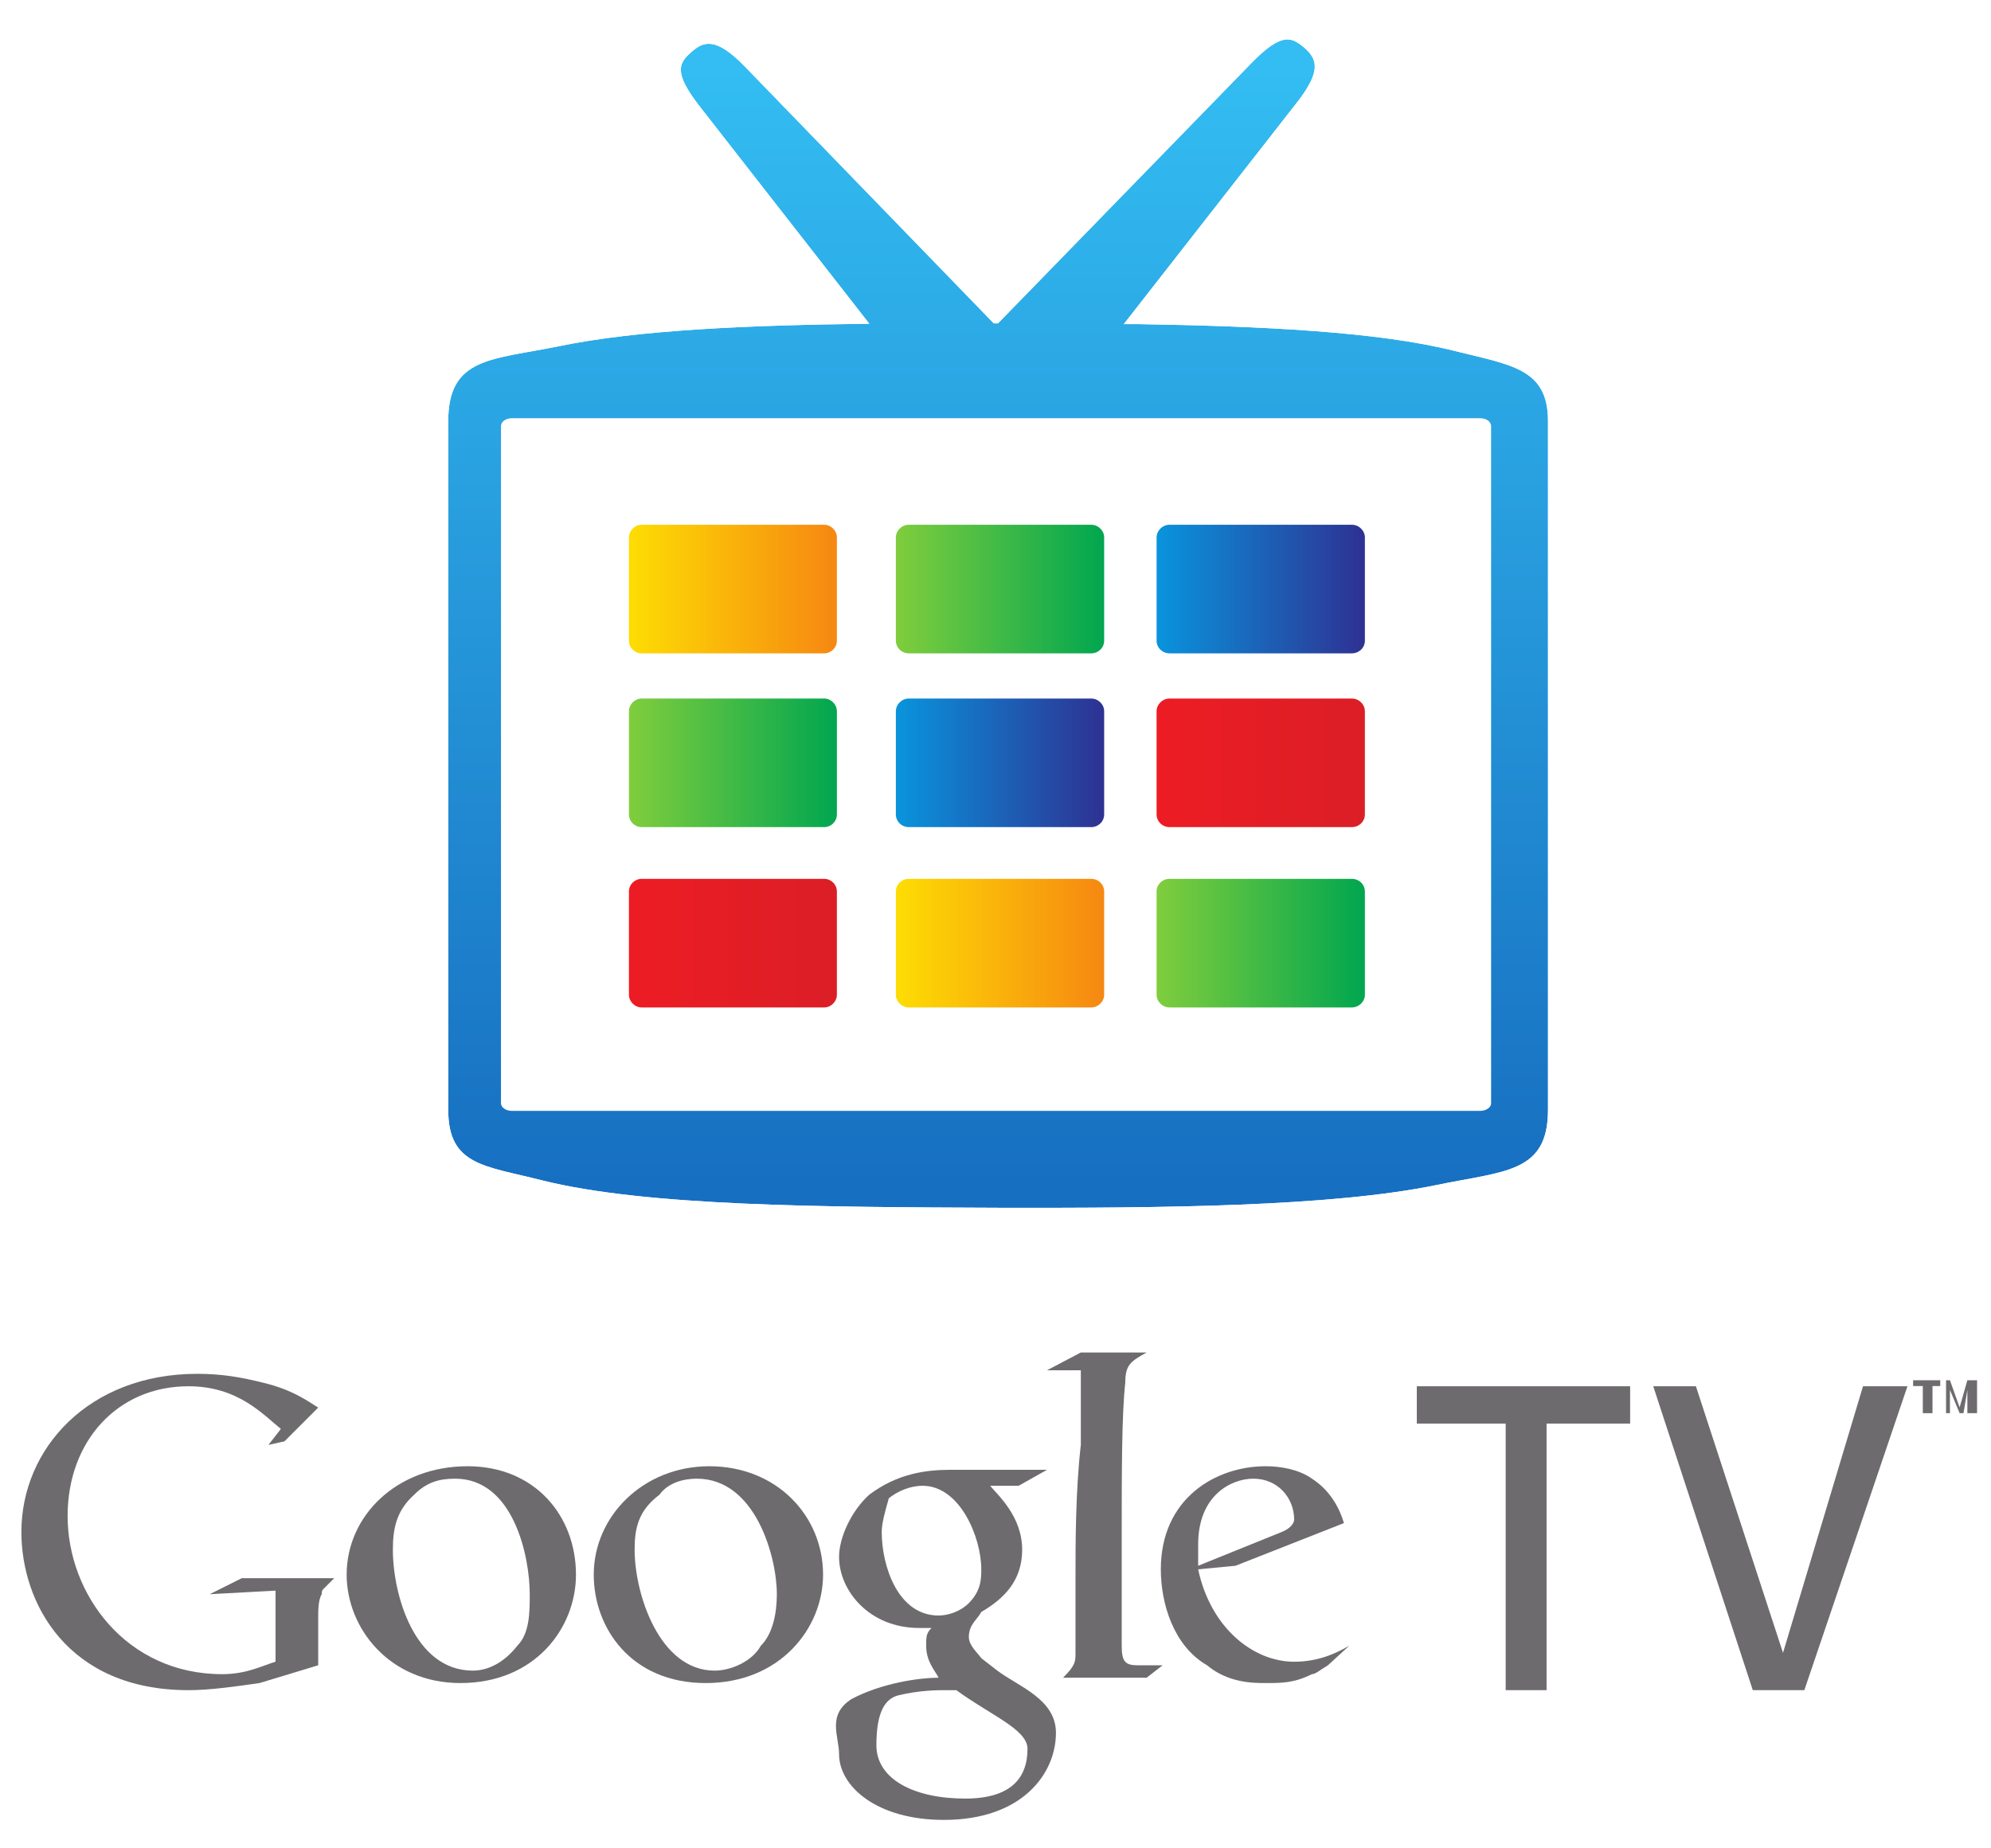
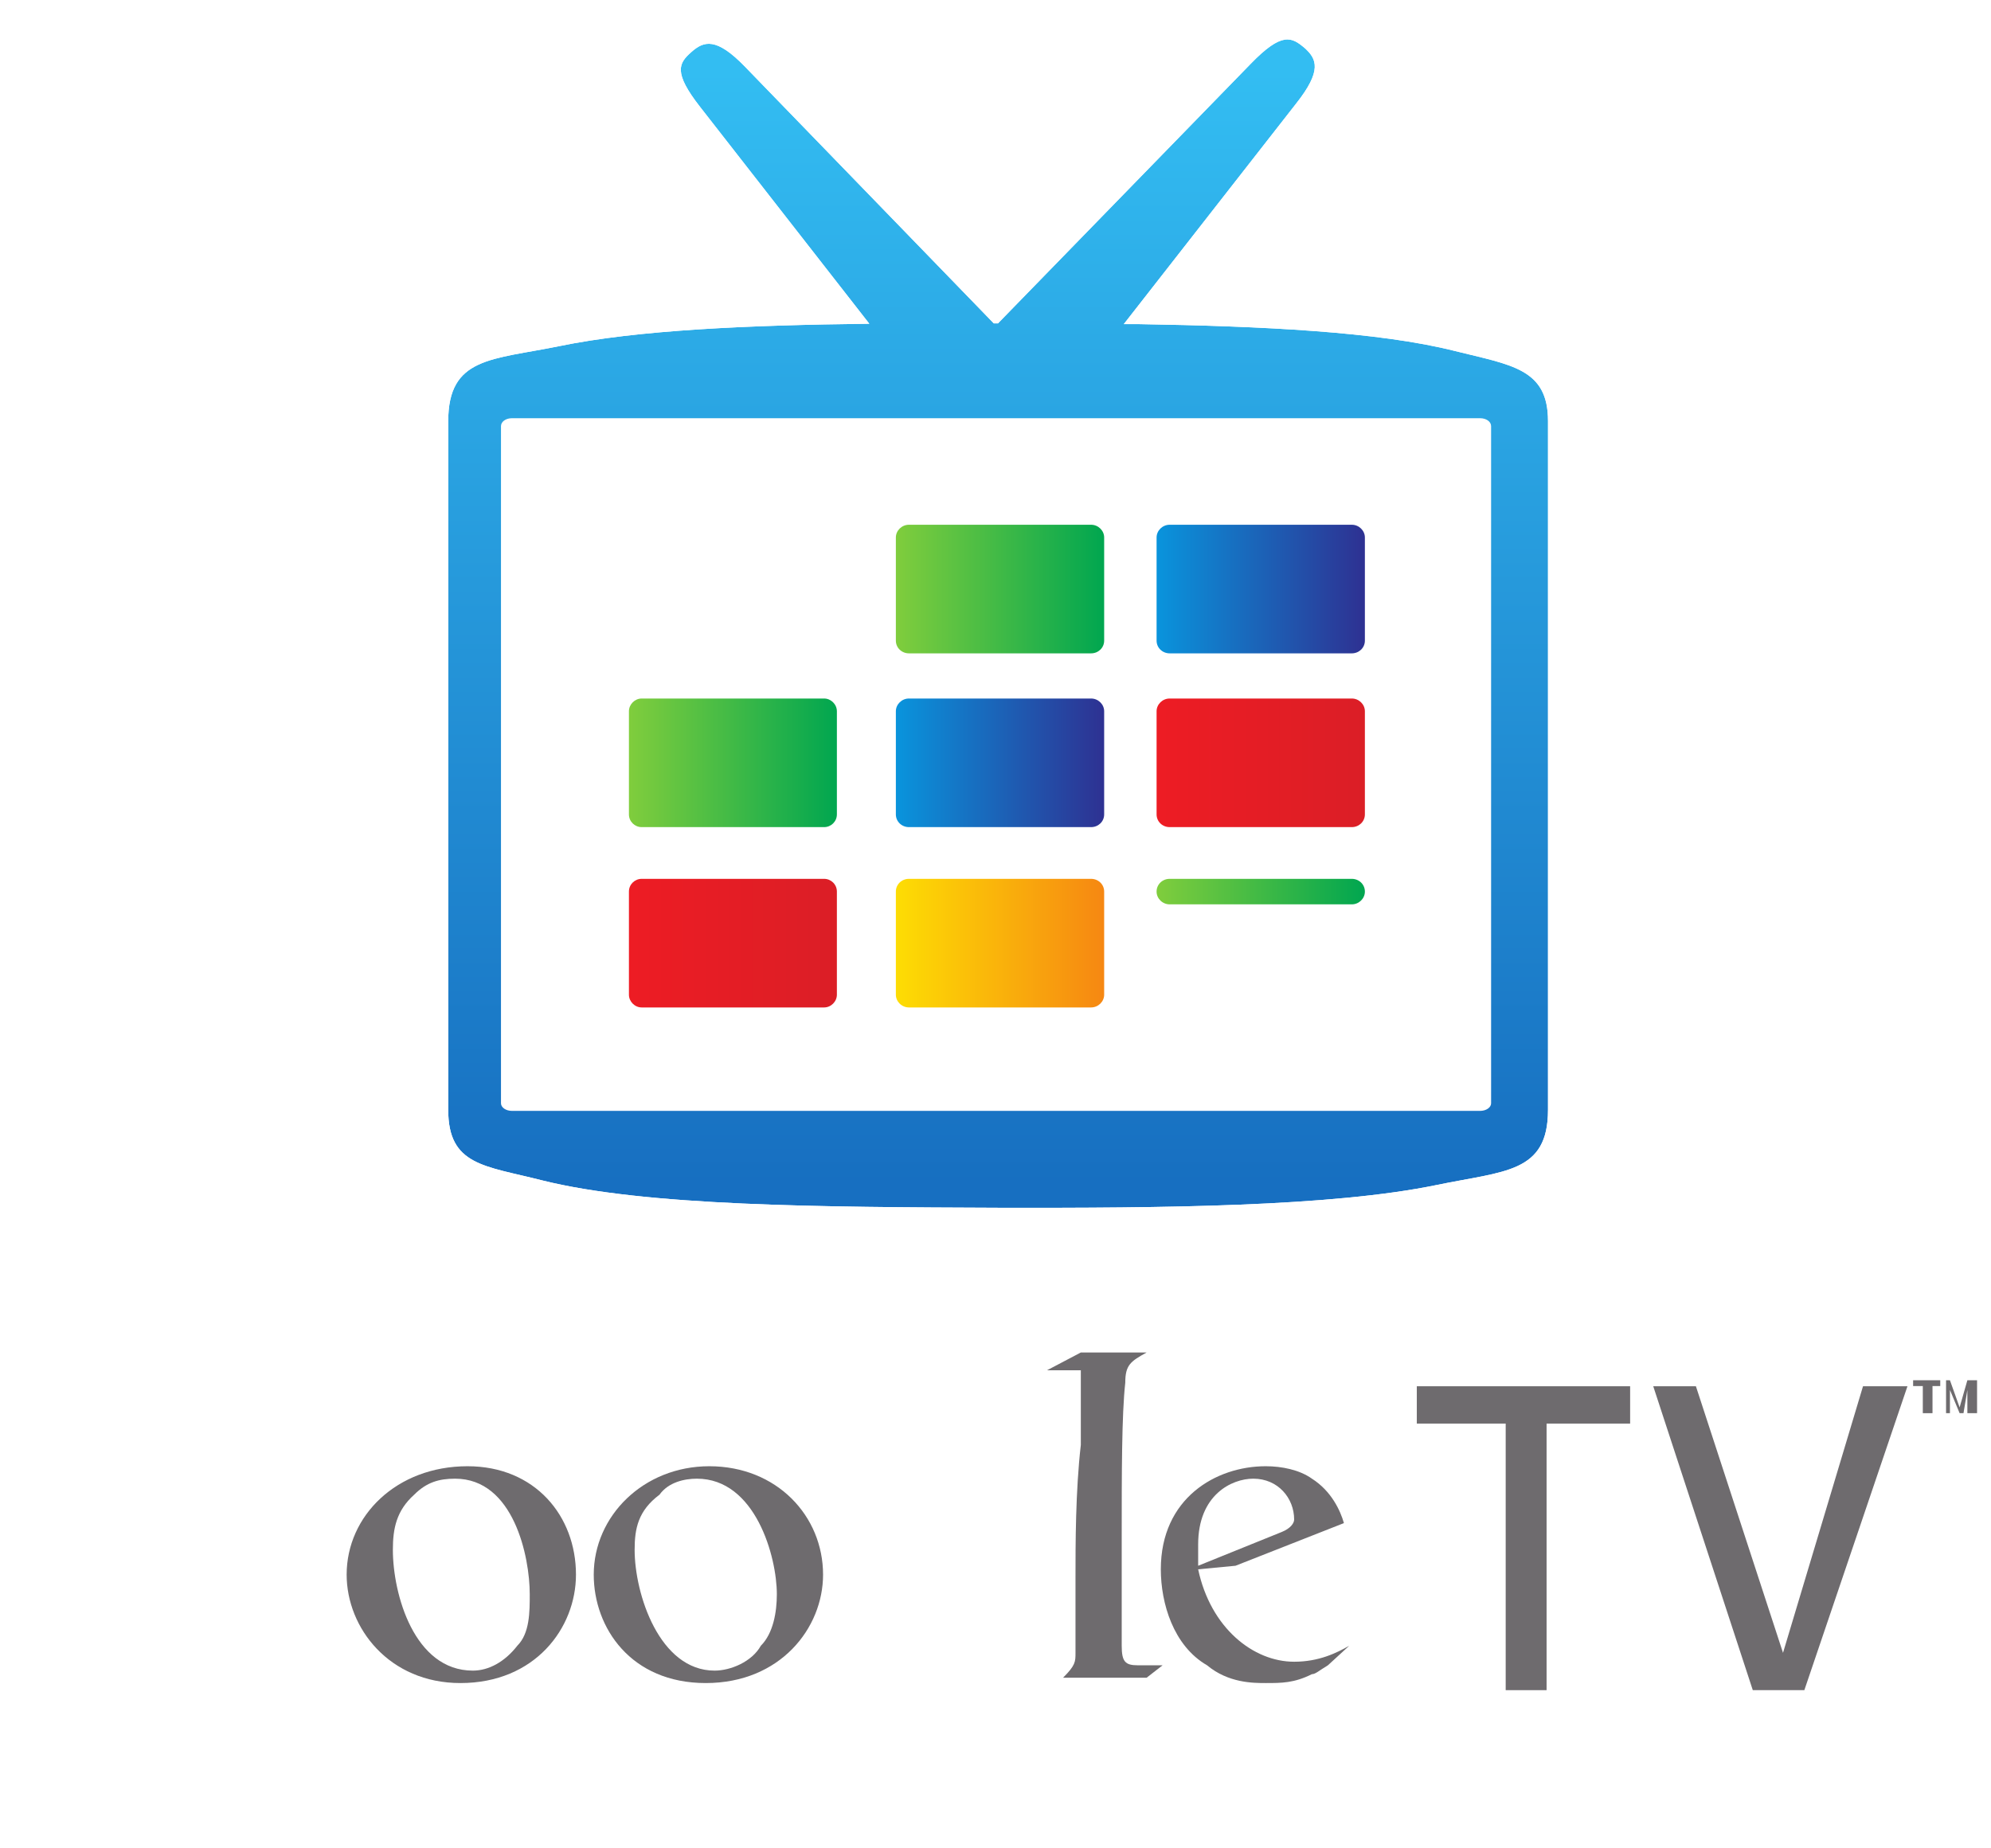
<svg xmlns="http://www.w3.org/2000/svg" xmlns:ns1="http://www.inkscape.org/namespaces/inkscape" xmlns:ns2="http://sodipodi.sourceforge.net/DTD/sodipodi-0.dtd" xmlns:xlink="http://www.w3.org/1999/xlink" width="140" height="130" viewBox="0 0 112 104" version="1.1" id="svg12838" ns1:version="0.47 r22583" ns2:docname="Google_tv_logo.svg">
  <ns2:namedview pagecolor="#ffffff" bordercolor="#666666" borderopacity="1" objecttolerance="10" gridtolerance="10" guidetolerance="10" ns1:pageopacity="0" ns1:pageshadow="2" ns1:window-width="917" ns1:window-height="702" id="namedview15917" showgrid="false" ns1:zoom="2.697" ns1:cx="68.5" ns1:cy="73.25" ns1:window-x="497" ns1:window-y="136" ns1:window-maximized="0" ns1:current-layer="svg12838" />
  <defs id="defs12840">
    <ns1:perspective ns2:type="inkscape:persp3d" ns1:vp_x="0 : 495 : 1" ns1:vp_y="0 : 1000 : 0" ns1:vp_z="765 : 495 : 1" ns1:persp3d-origin="382.5 : 330 : 1" id="perspective15921" />
    <clipPath id="clip1">
      <path d="m 457.1,312.3 0,102.4 0,0 0,97.4 c 0,18.4 -12.6,17.7 -32.3,21.8 -30.6,6.3 -79,6.7 -127.2,6.6 -51,-0.2 -102.2,-0.4 -132.4,-8 -16.4,-4.2 -27,-4.2 -27,-20.4 l 0,-102.4 0,0 0,-97.3 c 0,-18.7 12.6,-17.8 32.2,-21.8 22.7,-4.7 55.1,-6.1 89.9,-6.5 l -49,-62.8 c -8,-10.2 -6.2,-12.8 -2.6,-16 l 0,0 c 3.6,-3.2 7.2,-4.4 15.6,4.3 l 72.1,74.4 1.2,0 73.3,-75.3 c 9.1,-9.4 11.9,-7.7 15.6,-4.6 l 0,0 c 3.6,3.2 5.1,6.6 -2.4,16.1 l -50,64 c 1.3,0 2.6,0 3.9,0 36.4,0.6 69.9,2.2 92.1,7.8 16.4,4.1 27,5.1 27,20.3 z m 0,0" id="path12843" />
    </clipPath>
    <clipPath id="clip2">
      <path d="m 457.1,312.3 0,102.4 0,0 0,97.4 c 0,18.4 -12.6,17.7 -32.3,21.8 -30.6,6.3 -79,6.7 -127.2,6.6 -51,-0.2 -102.2,-0.4 -132.4,-8 -16.4,-4.2 -27,-4.2 -27,-20.4 l 0,-102.4 0,0 0,-97.3 c 0,-18.7 12.6,-17.8 32.2,-21.8 22.7,-4.7 55.1,-6.1 89.9,-6.5 l -49,-62.8 c -8,-10.2 -6.2,-12.8 -2.6,-16 l 0,0 c 3.6,-3.2 7.2,-4.4 15.6,4.3 l 72.1,74.4 1.2,0 73.3,-75.3 c 9.1,-9.4 11.9,-7.7 15.6,-4.6 l 0,0 c 3.6,3.2 5.1,6.6 -2.4,16.1 l -50,64 c 1.3,0 2.6,0 3.9,0 36.4,0.6 69.9,2.2 92.1,7.8 16.4,4.1 27,5.1 27,20.3" id="path12846" />
    </clipPath>
    <linearGradient id="linear0" gradientUnits="userSpaceOnUse" x1="-171.7" y1="0" x2="169.5" y2="0" gradientTransform="matrix(0,1,1,0,297.6,371.1)">
      <stop offset="0.027" style="stop-color:rgb(20.002%,74.273%,94.984%);stop-opacity:1;" id="stop12849" />
      <stop offset="0.031" style="stop-color:rgb(19.968%,74.186%,94.936%);stop-opacity:1;" id="stop12851" />
      <stop offset="0.977" style="stop-color:rgb(9.049%,43.616%,75.554%);stop-opacity:1;" id="stop13335" />
      <stop offset="0.984" style="stop-color:rgb(9.035%,43.574%,75.523%);stop-opacity:1;" id="stop13337" />
      <stop offset="1" style="stop-color:rgb(9.02%,43.529%,75.491%);stop-opacity:1;" id="stop13339" />
    </linearGradient>
    <clipPath id="clip3">
-       <path d="m 194.3,342.4 52.9,0 c 2,0 3.7,1.7 3.7,3.7 l 0,29.9 c 0,2.1 -1.7,3.7 -3.7,3.7 l -52.9,0 c -2,0 -3.7,-1.6 -3.7,-3.7 l 0,-29.9 c 0,-2 1.7,-3.7 3.7,-3.7 z m 0,0" id="path13342" />
-     </clipPath>
+       </clipPath>
    <clipPath id="clip4">
      <path d="m 194.3,342.4 52.9,0 c 2,0 3.7,1.7 3.7,3.7 l 0,29.9 c 0,2.1 -1.7,3.7 -3.7,3.7 l -52.9,0 c -2,0 -3.7,-1.6 -3.7,-3.7 l 0,-29.9 c 0,-2 1.7,-3.7 3.7,-3.7" id="path13345" />
    </clipPath>
    <linearGradient id="linear1" gradientUnits="userSpaceOnUse" x1="-30.17" y1="0" x2="30.17" y2="0" gradientTransform="matrix(1,0,0,-1,220.8,361.1)">
      <stop offset="0" style="stop-color:rgb(99.295%,86.509%,1.411%);stop-opacity:1;" id="stop13348" />
      <stop offset="0.008" style="stop-color:rgb(99.284%,86.378%,1.433%);stop-opacity:1;" id="stop13350" />
      <stop offset="0.016" style="stop-color:rgb(99.261%,86.116%,1.477%);stop-opacity:1;" id="stop13352" />
      <stop offset="0.984" style="stop-color:rgb(96.526%,53.597%,6.949%);stop-opacity:1;" id="stop13600" />
      <stop offset="0.992" style="stop-color:rgb(96.504%,53.335%,6.993%);stop-opacity:1;" id="stop13602" />
      <stop offset="1" style="stop-color:rgb(96.481%,53.072%,7.037%);stop-opacity:1;" id="stop13604" />
    </linearGradient>
    <clipPath id="clip5">
      <path d="m 271.8,445.1 52.8,0 c 2.1,0 3.8,1.6 3.8,3.7 l 0,29.9 c 0,2 -1.7,3.7 -3.8,3.7 l -52.8,0 c -2.1,0 -3.8,-1.7 -3.8,-3.7 l 0,-29.9 c 0,-2.1 1.7,-3.7 3.8,-3.7 z m 0,0" id="path13607" />
    </clipPath>
    <clipPath id="clip6">
      <path d="m 271.8,445.1 52.8,0 c 2.1,0 3.8,1.6 3.8,3.7 l 0,29.9 c 0,2 -1.7,3.7 -3.8,3.7 l -52.8,0 c -2.1,0 -3.8,-1.7 -3.8,-3.7 l 0,-29.9 c 0,-2.1 1.7,-3.7 3.8,-3.7" id="path13610" />
    </clipPath>
    <linearGradient id="linear2" gradientUnits="userSpaceOnUse" x1="-30.17" y1="0" x2="30.17" y2="0" gradientTransform="matrix(1,0,0,-1,298.2,463.7)">
      <stop offset="0" style="stop-color:rgb(99.295%,86.509%,1.411%);stop-opacity:1;" id="stop13613" />
      <stop offset="0.008" style="stop-color:rgb(99.284%,86.378%,1.433%);stop-opacity:1;" id="stop13615" />
      <stop offset="0.016" style="stop-color:rgb(99.261%,86.116%,1.477%);stop-opacity:1;" id="stop13617" />
      <stop offset="0.984" style="stop-color:rgb(96.526%,53.597%,6.949%);stop-opacity:1;" id="stop13865" />
      <stop offset="0.992" style="stop-color:rgb(96.504%,53.335%,6.993%);stop-opacity:1;" id="stop13867" />
      <stop offset="1" style="stop-color:rgb(96.481%,53.072%,7.037%);stop-opacity:1;" id="stop13869" />
    </linearGradient>
    <clipPath id="clip7">
      <path d="m 271.8,342.4 52.8,0 c 2.1,0 3.8,1.7 3.8,3.7 l 0,29.9 c 0,2.1 -1.7,3.7 -3.8,3.7 l -52.8,0 c -2.1,0 -3.8,-1.6 -3.8,-3.7 l 0,-29.9 c 0,-2 1.7,-3.7 3.8,-3.7 z m 0,0" id="path13872" />
    </clipPath>
    <clipPath id="clip8">
      <path d="m 271.8,342.4 52.8,0 c 2.1,0 3.8,1.7 3.8,3.7 l 0,29.9 c 0,2.1 -1.7,3.7 -3.8,3.7 l -52.8,0 c -2.1,0 -3.8,-1.6 -3.8,-3.7 l 0,-29.9 c 0,-2 1.7,-3.7 3.8,-3.7" id="path13875" />
    </clipPath>
    <linearGradient id="linear3" gradientUnits="userSpaceOnUse" x1="-30.17" y1="0" x2="30.17" y2="0" gradientTransform="matrix(1,0,0,-1,298.2,361.1)">
      <stop offset="0" style="stop-color:rgb(50.001%,80.392%,23.803%);stop-opacity:1;" id="stop13878" />
      <stop offset="0.008" style="stop-color:rgb(49.807%,80.333%,23.825%);stop-opacity:1;" id="stop13880" />
      <stop offset="0.016" style="stop-color:rgb(49.416%,80.212%,23.871%);stop-opacity:1;" id="stop13882" />
      <stop offset="0.984" style="stop-color:rgb(0.978%,65.397%,31.186%);stop-opacity:1;" id="stop14130" />
      <stop offset="0.992" style="stop-color:rgb(0.587%,65.278%,31.26%);stop-opacity:1;" id="stop14132" />
      <stop offset="1" style="stop-color:rgb(0.197%,65.161%,31.334%);stop-opacity:1;" id="stop14134" />
    </linearGradient>
    <clipPath id="clip9">
      <path d="m 194.3,392.8 52.9,0 c 2,0 3.7,1.7 3.7,3.7 l 0,29.9 c 0,2.1 -1.7,3.7 -3.7,3.7 l -52.9,0 c -2,0 -3.7,-1.6 -3.7,-3.7 l 0,-29.9 c 0,-2 1.7,-3.7 3.7,-3.7 z m 0,0" id="path14137" />
    </clipPath>
    <clipPath id="clip10">
      <path d="m 194.3,392.8 52.9,0 c 2,0 3.7,1.7 3.7,3.7 l 0,29.9 c 0,2.1 -1.7,3.7 -3.7,3.7 l -52.9,0 c -2,0 -3.7,-1.6 -3.7,-3.7 l 0,-29.9 c 0,-2 1.7,-3.7 3.7,-3.7" id="path14140" />
    </clipPath>
    <linearGradient id="linear4" gradientUnits="userSpaceOnUse" x1="-30.17" y1="0" x2="30.17" y2="0" gradientTransform="matrix(1,0,0,-1,220.8,411.5)">
      <stop offset="0" style="stop-color:rgb(50.001%,80.392%,23.803%);stop-opacity:1;" id="stop14143" />
      <stop offset="0.008" style="stop-color:rgb(49.805%,80.333%,23.825%);stop-opacity:1;" id="stop14145" />
      <stop offset="0.016" style="stop-color:rgb(49.415%,80.212%,23.871%);stop-opacity:1;" id="stop14147" />
      <stop offset="0.984" style="stop-color:rgb(0.978%,65.397%,31.186%);stop-opacity:1;" id="stop14395" />
      <stop offset="0.992" style="stop-color:rgb(0.587%,65.278%,31.26%);stop-opacity:1;" id="stop14397" />
      <stop offset="1" style="stop-color:rgb(0.197%,65.161%,31.334%);stop-opacity:1;" id="stop14399" />
    </linearGradient>
    <clipPath id="clip11">
-       <path d="m 347.4,445.1 52.8,0 c 2.1,0 3.8,1.6 3.8,3.7 l 0,29.9 c 0,2 -1.7,3.7 -3.8,3.7 l -52.8,0 c -2.1,0 -3.8,-1.7 -3.8,-3.7 l 0,-29.9 c 0,-2.1 1.7,-3.7 3.8,-3.7 z m 0,0" id="path14402" />
+       <path d="m 347.4,445.1 52.8,0 c 2.1,0 3.8,1.6 3.8,3.7 c 0,2 -1.7,3.7 -3.8,3.7 l -52.8,0 c -2.1,0 -3.8,-1.7 -3.8,-3.7 l 0,-29.9 c 0,-2.1 1.7,-3.7 3.8,-3.7 z m 0,0" id="path14402" />
    </clipPath>
    <clipPath id="clip12">
      <path d="m 347.4,445.1 52.8,0 c 2.1,0 3.8,1.6 3.8,3.7 l 0,29.9 c 0,2 -1.7,3.7 -3.8,3.7 l -52.8,0 c -2.1,0 -3.8,-1.7 -3.8,-3.7 l 0,-29.9 c 0,-2.1 1.7,-3.7 3.8,-3.7" id="path14405" />
    </clipPath>
    <linearGradient id="linear5" gradientUnits="userSpaceOnUse" x1="-30.17" y1="0" x2="30.17" y2="0" gradientTransform="matrix(1,0,0,-1,373.8,463.7)">
      <stop offset="0" style="stop-color:rgb(50.001%,80.392%,23.803%);stop-opacity:1;" id="stop14408" />
      <stop offset="0.008" style="stop-color:rgb(49.805%,80.333%,23.825%);stop-opacity:1;" id="stop14410" />
      <stop offset="0.016" style="stop-color:rgb(49.415%,80.212%,23.871%);stop-opacity:1;" id="stop14412" />
      <stop offset="0.023" style="stop-color:rgb(49.024%,80.092%,23.915%);stop-opacity:1;" id="stop14414" />
      <stop offset="0.031" style="stop-color:rgb(48.634%,79.971%,23.96%);stop-opacity:1;" id="stop14416" />
      <stop offset="0.039" style="stop-color:rgb(48.243%,79.85%,24.005%);stop-opacity:1;" id="stop14418" />
      <stop offset="0.047" style="stop-color:rgb(47.852%,79.73%,24.051%);stop-opacity:1;" id="stop14420" />
      <stop offset="0.055" style="stop-color:rgb(47.462%,79.611%,24.097%);stop-opacity:1;" id="stop14422" />
      <stop offset="0.062" style="stop-color:rgb(47.071%,79.49%,24.143%);stop-opacity:1;" id="stop14424" />
      <stop offset="0.07" style="stop-color:rgb(46.68%,79.37%,24.189%);stop-opacity:1;" id="stop14426" />
      <stop offset="0.078" style="stop-color:rgb(46.29%,79.249%,24.236%);stop-opacity:1;" id="stop14428" />
      <stop offset="0.086" style="stop-color:rgb(45.899%,79.129%,24.283%);stop-opacity:1;" id="stop14430" />
      <stop offset="0.094" style="stop-color:rgb(45.509%,79.01%,24.331%);stop-opacity:1;" id="stop14432" />
      <stop offset="0.102" style="stop-color:rgb(45.118%,78.889%,24.376%);stop-opacity:1;" id="stop14434" />
      <stop offset="0.109" style="stop-color:rgb(44.727%,78.769%,24.424%);stop-opacity:1;" id="stop14436" />
      <stop offset="0.117" style="stop-color:rgb(44.337%,78.648%,24.472%);stop-opacity:1;" id="stop14438" />
      <stop offset="0.125" style="stop-color:rgb(43.946%,78.528%,24.52%);stop-opacity:1;" id="stop14440" />
      <stop offset="0.133" style="stop-color:rgb(43.555%,78.408%,24.569%);stop-opacity:1;" id="stop14442" />
      <stop offset="0.141" style="stop-color:rgb(43.165%,78.288%,24.616%);stop-opacity:1;" id="stop14444" />
      <stop offset="0.148" style="stop-color:rgb(42.774%,78.167%,24.665%);stop-opacity:1;" id="stop14446" />
      <stop offset="0.156" style="stop-color:rgb(42.383%,78.047%,24.714%);stop-opacity:1;" id="stop14448" />
      <stop offset="0.164" style="stop-color:rgb(41.993%,77.928%,24.762%);stop-opacity:1;" id="stop14450" />
      <stop offset="0.172" style="stop-color:rgb(41.602%,77.807%,24.813%);stop-opacity:1;" id="stop14452" />
      <stop offset="0.18" style="stop-color:rgb(41.212%,77.687%,24.86%);stop-opacity:1;" id="stop14454" />
      <stop offset="0.188" style="stop-color:rgb(40.821%,77.568%,24.91%);stop-opacity:1;" id="stop14456" />
      <stop offset="0.195" style="stop-color:rgb(40.43%,77.447%,24.961%);stop-opacity:1;" id="stop14458" />
      <stop offset="0.203" style="stop-color:rgb(40.04%,77.327%,25.011%);stop-opacity:1;" id="stop14460" />
      <stop offset="0.211" style="stop-color:rgb(39.649%,77.208%,25.061%);stop-opacity:1;" id="stop14462" />
      <stop offset="0.219" style="stop-color:rgb(39.258%,77.087%,25.112%);stop-opacity:1;" id="stop14464" />
      <stop offset="0.227" style="stop-color:rgb(38.868%,76.967%,25.162%);stop-opacity:1;" id="stop14466" />
      <stop offset="0.234" style="stop-color:rgb(38.477%,76.847%,25.214%);stop-opacity:1;" id="stop14468" />
      <stop offset="0.242" style="stop-color:rgb(38.087%,76.727%,25.266%);stop-opacity:1;" id="stop14470" />
      <stop offset="0.25" style="stop-color:rgb(37.696%,76.608%,25.318%);stop-opacity:1;" id="stop14472" />
      <stop offset="0.258" style="stop-color:rgb(37.305%,76.487%,25.368%);stop-opacity:1;" id="stop14474" />
      <stop offset="0.266" style="stop-color:rgb(36.915%,76.367%,25.42%);stop-opacity:1;" id="stop14476" />
      <stop offset="0.273" style="stop-color:rgb(36.524%,76.248%,25.472%);stop-opacity:1;" id="stop14478" />
      <stop offset="0.281" style="stop-color:rgb(36.133%,76.127%,25.525%);stop-opacity:1;" id="stop14480" />
      <stop offset="0.289" style="stop-color:rgb(35.743%,76.008%,25.579%);stop-opacity:1;" id="stop14482" />
      <stop offset="0.297" style="stop-color:rgb(35.352%,75.888%,25.631%);stop-opacity:1;" id="stop14484" />
      <stop offset="0.305" style="stop-color:rgb(34.961%,75.769%,25.684%);stop-opacity:1;" id="stop14486" />
      <stop offset="0.312" style="stop-color:rgb(34.571%,75.648%,25.737%);stop-opacity:1;" id="stop14488" />
      <stop offset="0.32" style="stop-color:rgb(34.18%,75.529%,25.791%);stop-opacity:1;" id="stop14490" />
      <stop offset="0.328" style="stop-color:rgb(33.79%,75.409%,25.846%);stop-opacity:1;" id="stop14492" />
      <stop offset="0.336" style="stop-color:rgb(33.399%,75.29%,25.898%);stop-opacity:1;" id="stop14494" />
      <stop offset="0.344" style="stop-color:rgb(33.008%,75.169%,25.953%);stop-opacity:1;" id="stop14496" />
      <stop offset="0.352" style="stop-color:rgb(32.618%,75.05%,26.007%);stop-opacity:1;" id="stop14498" />
      <stop offset="0.359" style="stop-color:rgb(32.227%,74.929%,26.062%);stop-opacity:1;" id="stop14500" />
      <stop offset="0.367" style="stop-color:rgb(31.836%,74.81%,26.117%);stop-opacity:1;" id="stop14502" />
      <stop offset="0.375" style="stop-color:rgb(31.446%,74.69%,26.172%);stop-opacity:1;" id="stop14504" />
      <stop offset="0.383" style="stop-color:rgb(31.055%,74.571%,26.227%);stop-opacity:1;" id="stop14506" />
      <stop offset="0.391" style="stop-color:rgb(30.665%,74.45%,26.284%);stop-opacity:1;" id="stop14508" />
      <stop offset="0.398" style="stop-color:rgb(30.274%,74.331%,26.34%);stop-opacity:1;" id="stop14510" />
      <stop offset="0.406" style="stop-color:rgb(29.883%,74.211%,26.397%);stop-opacity:1;" id="stop14512" />
      <stop offset="0.414" style="stop-color:rgb(29.493%,74.092%,26.452%);stop-opacity:1;" id="stop14514" />
      <stop offset="0.422" style="stop-color:rgb(29.102%,73.973%,26.508%);stop-opacity:1;" id="stop14516" />
      <stop offset="0.43" style="stop-color:rgb(28.711%,73.852%,26.566%);stop-opacity:1;" id="stop14518" />
      <stop offset="0.438" style="stop-color:rgb(28.321%,73.733%,26.622%);stop-opacity:1;" id="stop14520" />
      <stop offset="0.445" style="stop-color:rgb(27.93%,73.614%,26.68%);stop-opacity:1;" id="stop14522" />
      <stop offset="0.453" style="stop-color:rgb(27.539%,73.494%,26.737%);stop-opacity:1;" id="stop14524" />
      <stop offset="0.461" style="stop-color:rgb(27.149%,73.375%,26.795%);stop-opacity:1;" id="stop14526" />
      <stop offset="0.469" style="stop-color:rgb(26.758%,73.254%,26.853%);stop-opacity:1;" id="stop14528" />
      <stop offset="0.477" style="stop-color:rgb(26.368%,73.135%,26.911%);stop-opacity:1;" id="stop14530" />
      <stop offset="0.484" style="stop-color:rgb(25.977%,73.016%,26.97%);stop-opacity:1;" id="stop14532" />
      <stop offset="0.492" style="stop-color:rgb(25.586%,72.895%,27.028%);stop-opacity:1;" id="stop14534" />
      <stop offset="0.5" style="stop-color:rgb(25.196%,72.776%,27.086%);stop-opacity:1;" id="stop14536" />
      <stop offset="0.508" style="stop-color:rgb(24.807%,72.657%,27.146%);stop-opacity:1;" id="stop14538" />
      <stop offset="0.516" style="stop-color:rgb(24.416%,72.538%,27.205%);stop-opacity:1;" id="stop14540" />
      <stop offset="0.523" style="stop-color:rgb(24.025%,72.419%,27.265%);stop-opacity:1;" id="stop14542" />
      <stop offset="0.531" style="stop-color:rgb(23.635%,72.299%,27.324%);stop-opacity:1;" id="stop14544" />
      <stop offset="0.539" style="stop-color:rgb(23.244%,72.18%,27.384%);stop-opacity:1;" id="stop14546" />
      <stop offset="0.547" style="stop-color:rgb(22.853%,72.061%,27.445%);stop-opacity:1;" id="stop14548" />
      <stop offset="0.555" style="stop-color:rgb(22.463%,71.942%,27.506%);stop-opacity:1;" id="stop14550" />
      <stop offset="0.562" style="stop-color:rgb(22.072%,71.821%,27.567%);stop-opacity:1;" id="stop14552" />
      <stop offset="0.57" style="stop-color:rgb(21.682%,71.702%,27.628%);stop-opacity:1;" id="stop14554" />
      <stop offset="0.578" style="stop-color:rgb(21.291%,71.583%,27.687%);stop-opacity:1;" id="stop14556" />
      <stop offset="0.586" style="stop-color:rgb(20.9%,71.464%,27.75%);stop-opacity:1;" id="stop14558" />
      <stop offset="0.594" style="stop-color:rgb(20.51%,71.345%,27.811%);stop-opacity:1;" id="stop14560" />
      <stop offset="0.602" style="stop-color:rgb(20.119%,71.225%,27.874%);stop-opacity:1;" id="stop14562" />
      <stop offset="0.609" style="stop-color:rgb(19.728%,71.106%,27.936%);stop-opacity:1;" id="stop14564" />
      <stop offset="0.617" style="stop-color:rgb(19.338%,70.986%,27.997%);stop-opacity:1;" id="stop14566" />
      <stop offset="0.625" style="stop-color:rgb(18.947%,70.867%,28.06%);stop-opacity:1;" id="stop14568" />
      <stop offset="0.633" style="stop-color:rgb(18.556%,70.748%,28.122%);stop-opacity:1;" id="stop14570" />
      <stop offset="0.641" style="stop-color:rgb(18.166%,70.629%,28.186%);stop-opacity:1;" id="stop14572" />
      <stop offset="0.648" style="stop-color:rgb(17.775%,70.509%,28.249%);stop-opacity:1;" id="stop14574" />
      <stop offset="0.656" style="stop-color:rgb(17.385%,70.39%,28.312%);stop-opacity:1;" id="stop14576" />
      <stop offset="0.664" style="stop-color:rgb(16.994%,70.271%,28.376%);stop-opacity:1;" id="stop14578" />
      <stop offset="0.672" style="stop-color:rgb(16.603%,70.152%,28.44%);stop-opacity:1;" id="stop14580" />
      <stop offset="0.68" style="stop-color:rgb(16.213%,70.033%,28.505%);stop-opacity:1;" id="stop14582" />
      <stop offset="0.688" style="stop-color:rgb(15.822%,69.914%,28.569%);stop-opacity:1;" id="stop14584" />
      <stop offset="0.695" style="stop-color:rgb(15.431%,69.795%,28.634%);stop-opacity:1;" id="stop14586" />
      <stop offset="0.703" style="stop-color:rgb(15.041%,69.676%,28.698%);stop-opacity:1;" id="stop14588" />
      <stop offset="0.711" style="stop-color:rgb(14.65%,69.557%,28.763%);stop-opacity:1;" id="stop14590" />
      <stop offset="0.719" style="stop-color:rgb(14.26%,69.438%,28.829%);stop-opacity:1;" id="stop14592" />
      <stop offset="0.727" style="stop-color:rgb(13.869%,69.319%,28.894%);stop-opacity:1;" id="stop14594" />
      <stop offset="0.734" style="stop-color:rgb(13.478%,69.2%,28.96%);stop-opacity:1;" id="stop14596" />
      <stop offset="0.742" style="stop-color:rgb(13.088%,69.081%,29.026%);stop-opacity:1;" id="stop14598" />
      <stop offset="0.75" style="stop-color:rgb(12.697%,68.962%,29.093%);stop-opacity:1;" id="stop14600" />
      <stop offset="0.758" style="stop-color:rgb(12.306%,68.843%,29.158%);stop-opacity:1;" id="stop14602" />
      <stop offset="0.766" style="stop-color:rgb(11.916%,68.724%,29.226%);stop-opacity:1;" id="stop14604" />
      <stop offset="0.773" style="stop-color:rgb(11.525%,68.605%,29.293%);stop-opacity:1;" id="stop14606" />
      <stop offset="0.781" style="stop-color:rgb(11.135%,68.486%,29.36%);stop-opacity:1;" id="stop14608" />
      <stop offset="0.789" style="stop-color:rgb(10.744%,68.367%,29.427%);stop-opacity:1;" id="stop14610" />
      <stop offset="0.797" style="stop-color:rgb(10.353%,68.248%,29.494%);stop-opacity:1;" id="stop14612" />
      <stop offset="0.805" style="stop-color:rgb(9.963%,68.128%,29.563%);stop-opacity:1;" id="stop14614" />
      <stop offset="0.812" style="stop-color:rgb(9.572%,68.009%,29.63%);stop-opacity:1;" id="stop14616" />
      <stop offset="0.82" style="stop-color:rgb(9.181%,67.89%,29.699%);stop-opacity:1;" id="stop14618" />
      <stop offset="0.828" style="stop-color:rgb(8.791%,67.771%,29.767%);stop-opacity:1;" id="stop14620" />
      <stop offset="0.836" style="stop-color:rgb(8.4%,67.652%,29.836%);stop-opacity:1;" id="stop14622" />
      <stop offset="0.844" style="stop-color:rgb(8.009%,67.533%,29.906%);stop-opacity:1;" id="stop14624" />
      <stop offset="0.852" style="stop-color:rgb(7.619%,67.416%,29.973%);stop-opacity:1;" id="stop14626" />
      <stop offset="0.859" style="stop-color:rgb(7.228%,67.297%,30.043%);stop-opacity:1;" id="stop14628" />
      <stop offset="0.867" style="stop-color:rgb(6.838%,67.178%,30.114%);stop-opacity:1;" id="stop14630" />
      <stop offset="0.875" style="stop-color:rgb(6.447%,67.059%,30.184%);stop-opacity:1;" id="stop14632" />
      <stop offset="0.883" style="stop-color:rgb(6.056%,66.94%,30.254%);stop-opacity:1;" id="stop14634" />
      <stop offset="0.891" style="stop-color:rgb(5.666%,66.821%,30.324%);stop-opacity:1;" id="stop14636" />
      <stop offset="0.898" style="stop-color:rgb(5.275%,66.702%,30.394%);stop-opacity:1;" id="stop14638" />
      <stop offset="0.906" style="stop-color:rgb(4.884%,66.584%,30.466%);stop-opacity:1;" id="stop14640" />
      <stop offset="0.914" style="stop-color:rgb(4.494%,66.465%,30.536%);stop-opacity:1;" id="stop14642" />
      <stop offset="0.922" style="stop-color:rgb(4.103%,66.346%,30.608%);stop-opacity:1;" id="stop14644" />
      <stop offset="0.93" style="stop-color:rgb(3.713%,66.227%,30.678%);stop-opacity:1;" id="stop14646" />
      <stop offset="0.938" style="stop-color:rgb(3.322%,66.108%,30.752%);stop-opacity:1;" id="stop14648" />
      <stop offset="0.945" style="stop-color:rgb(2.931%,65.991%,30.823%);stop-opacity:1;" id="stop14650" />
      <stop offset="0.953" style="stop-color:rgb(2.541%,65.872%,30.895%);stop-opacity:1;" id="stop14652" />
      <stop offset="0.961" style="stop-color:rgb(2.15%,65.753%,30.968%);stop-opacity:1;" id="stop14654" />
      <stop offset="0.969" style="stop-color:rgb(1.759%,65.634%,31.04%);stop-opacity:1;" id="stop14656" />
      <stop offset="0.977" style="stop-color:rgb(1.369%,65.516%,31.113%);stop-opacity:1;" id="stop14658" />
      <stop offset="0.984" style="stop-color:rgb(0.978%,65.397%,31.186%);stop-opacity:1;" id="stop14660" />
      <stop offset="0.992" style="stop-color:rgb(0.587%,65.278%,31.26%);stop-opacity:1;" id="stop14662" />
      <stop offset="1" style="stop-color:rgb(0.197%,65.161%,31.334%);stop-opacity:1;" id="stop14664" />
    </linearGradient>
    <clipPath id="clip13">
      <path d="m 194.3,445.1 52.9,0 c 2,0 3.7,1.6 3.7,3.7 l 0,29.9 c 0,2 -1.7,3.7 -3.7,3.7 l -52.9,0 c -2,0 -3.7,-1.7 -3.7,-3.7 l 0,-29.9 c 0,-2.1 1.7,-3.7 3.7,-3.7 z m 0,0" id="path14667" />
    </clipPath>
    <clipPath id="clip14">
      <path d="m 194.3,445.1 52.9,0 c 2,0 3.7,1.6 3.7,3.7 l 0,29.9 c 0,2 -1.7,3.7 -3.7,3.7 l -52.9,0 c -2,0 -3.7,-1.7 -3.7,-3.7 l 0,-29.9 c 0,-2.1 1.7,-3.7 3.7,-3.7" id="path14670" />
    </clipPath>
    <linearGradient id="linear6" gradientUnits="userSpaceOnUse" x1="-30.17" y1="0" x2="30.17" y2="0" gradientTransform="matrix(1,0,0,-1,220.8,463.7)">
      <stop offset="0" style="stop-color:rgb(92.941%,10.979%,14.119%);stop-opacity:1;" id="stop14673" />
      <stop offset="0.031" style="stop-color:rgb(92.828%,10.996%,14.133%);stop-opacity:1;" id="stop14675" />
      <stop offset="0.062" style="stop-color:rgb(92.605%,11.028%,14.157%);stop-opacity:1;" id="stop14677" />
      <stop offset="0.938" style="stop-color:rgb(86.326%,11.92%,14.878%);stop-opacity:1;" id="stop14733" />
      <stop offset="0.969" style="stop-color:rgb(86.102%,11.952%,14.903%);stop-opacity:1;" id="stop14735" />
      <stop offset="1" style="stop-color:rgb(85.878%,11.984%,14.929%);stop-opacity:1;" id="stop14737" />
    </linearGradient>
    <clipPath id="clip15">
      <path d="m 347.4,392.8 52.8,0 c 2.1,0 3.8,1.7 3.8,3.7 l 0,29.9 c 0,2.1 -1.7,3.7 -3.8,3.7 l -52.8,0 c -2.1,0 -3.8,-1.6 -3.8,-3.7 l 0,-29.9 c 0,-2 1.7,-3.7 3.8,-3.7 z m 0,0" id="path14740" />
    </clipPath>
    <clipPath id="clip16">
      <path d="m 347.4,392.8 52.8,0 c 2.1,0 3.8,1.7 3.8,3.7 l 0,29.9 c 0,2.1 -1.7,3.7 -3.8,3.7 l -52.8,0 c -2.1,0 -3.8,-1.6 -3.8,-3.7 l 0,-29.9 c 0,-2 1.7,-3.7 3.8,-3.7" id="path14743" />
    </clipPath>
    <linearGradient id="linear7" gradientUnits="userSpaceOnUse" x1="-30.17" y1="0" x2="30.17" y2="0" gradientTransform="matrix(1,0,0,-1,373.8,411.5)">
      <stop offset="0" style="stop-color:rgb(92.941%,10.979%,14.119%);stop-opacity:1;" id="stop14746" />
      <stop offset="0.031" style="stop-color:rgb(92.828%,10.996%,14.133%);stop-opacity:1;" id="stop14748" />
      <stop offset="0.062" style="stop-color:rgb(92.605%,11.028%,14.157%);stop-opacity:1;" id="stop14750" />
      <stop offset="0.938" style="stop-color:rgb(86.326%,11.92%,14.878%);stop-opacity:1;" id="stop14806" />
      <stop offset="0.969" style="stop-color:rgb(86.102%,11.952%,14.903%);stop-opacity:1;" id="stop14808" />
      <stop offset="1" style="stop-color:rgb(85.878%,11.984%,14.929%);stop-opacity:1;" id="stop14810" />
    </linearGradient>
    <clipPath id="clip17">
      <path d="m 271.8,392.8 52.8,0 c 2.1,0 3.8,1.7 3.8,3.7 l 0,29.9 c 0,2.1 -1.7,3.7 -3.8,3.7 l -52.8,0 c -2.1,0 -3.8,-1.6 -3.8,-3.7 l 0,-29.9 c 0,-2 1.7,-3.7 3.8,-3.7 z m 0,0" id="path14813" />
    </clipPath>
    <clipPath id="clip18">
      <path d="m 271.8,392.8 52.8,0 c 2.1,0 3.8,1.7 3.8,3.7 l 0,29.9 c 0,2.1 -1.7,3.7 -3.8,3.7 l -52.8,0 c -2.1,0 -3.8,-1.6 -3.8,-3.7 l 0,-29.9 c 0,-2 1.7,-3.7 3.8,-3.7" id="path14816" />
    </clipPath>
    <linearGradient id="linear8" gradientUnits="userSpaceOnUse" x1="-30.17" y1="0" x2="30.17" y2="0" gradientTransform="matrix(1,0,0,-1,298.2,411.5)">
      <stop offset="0" style="stop-color:rgb(3.607%,58.116%,86.435%);stop-opacity:1;" id="stop14819" />
      <stop offset="0.004" style="stop-color:rgb(3.664%,57.964%,86.322%);stop-opacity:1;" id="stop14821" />
      <stop offset="0.008" style="stop-color:rgb(3.72%,57.813%,86.207%);stop-opacity:1;" id="stop14823" />
      <stop offset="0.992" style="stop-color:rgb(17.926%,19.524%,57.478%);stop-opacity:1;" id="stop15327" />
      <stop offset="0.996" style="stop-color:rgb(17.983%,19.373%,57.365%);stop-opacity:1;" id="stop15329" />
      <stop offset="1" style="stop-color:rgb(18.039%,19.22%,57.25%);stop-opacity:1;" id="stop15331" />
    </linearGradient>
    <clipPath id="clip19">
      <path d="m 347.4,342.4 52.8,0 c 2.1,0 3.8,1.7 3.8,3.7 l 0,29.9 c 0,2.1 -1.7,3.7 -3.8,3.7 l -52.8,0 c -2.1,0 -3.8,-1.6 -3.8,-3.7 l 0,-29.9 c 0,-2 1.7,-3.7 3.8,-3.7 z m 0,0" id="path15334" />
    </clipPath>
    <clipPath id="clip20">
      <path d="m 347.4,342.4 52.8,0 c 2.1,0 3.8,1.7 3.8,3.7 l 0,29.9 c 0,2.1 -1.7,3.7 -3.8,3.7 l -52.8,0 c -2.1,0 -3.8,-1.6 -3.8,-3.7 l 0,-29.9 c 0,-2 1.7,-3.7 3.8,-3.7" id="path15337" />
    </clipPath>
    <linearGradient id="linear9" gradientUnits="userSpaceOnUse" x1="-30.17" y1="0" x2="30.17" y2="0" gradientTransform="matrix(1,0,0,-1,373.8,361.1)">
      <stop offset="0" style="stop-color:rgb(3.607%,58.116%,86.435%);stop-opacity:1;" id="stop15340" />
      <stop offset="0.004" style="stop-color:rgb(3.664%,57.964%,86.322%);stop-opacity:1;" id="stop15342" />
      <stop offset="0.008" style="stop-color:rgb(3.72%,57.813%,86.207%);stop-opacity:1;" id="stop15344" />
      <stop offset="0.992" style="stop-color:rgb(17.926%,19.524%,57.478%);stop-opacity:1;" id="stop15848" />
      <stop offset="0.996" style="stop-color:rgb(17.983%,19.373%,57.365%);stop-opacity:1;" id="stop15850" />
      <stop offset="1" style="stop-color:rgb(18.039%,19.22%,57.25%);stop-opacity:1;" id="stop15852" />
    </linearGradient>
    <ns1:perspective id="perspective15931" ns1:persp3d-origin="0.5 : 0.3333 : 1" ns1:vp_z="1 : 0.5 : 1" ns1:vp_y="0 : 1000 : 0" ns1:vp_x="0 : 0.5 : 1" ns2:type="inkscape:persp3d" />
    <ns1:perspective id="perspective16049" ns1:persp3d-origin="0.5 : 0.3333 : 1" ns1:vp_z="1 : 0.5 : 1" ns1:vp_y="0 : 1000 : 0" ns1:vp_x="0 : 0.5 : 1" ns2:type="inkscape:persp3d" />
    <linearGradient ns1:collect="always" xlink:href="#linear0" id="linearGradient20130" gradientUnits="userSpaceOnUse" gradientTransform="matrix(0,1,1,0,297.6,371.1)" x1="-171.7" y1="0" x2="169.5" y2="0" />
    <linearGradient ns1:collect="always" xlink:href="#linear1" id="linearGradient20132" gradientUnits="userSpaceOnUse" gradientTransform="matrix(1,0,0,-1,220.8,361.1)" x1="-30.17" y1="0" x2="30.17" y2="0" />
    <linearGradient ns1:collect="always" xlink:href="#linear2" id="linearGradient20134" gradientUnits="userSpaceOnUse" gradientTransform="matrix(1,0,0,-1,298.2,463.7)" x1="-30.17" y1="0" x2="30.17" y2="0" />
    <linearGradient ns1:collect="always" xlink:href="#linear3" id="linearGradient20136" gradientUnits="userSpaceOnUse" gradientTransform="matrix(1,0,0,-1,298.2,361.1)" x1="-30.17" y1="0" x2="30.17" y2="0" />
    <linearGradient ns1:collect="always" xlink:href="#linear4" id="linearGradient20138" gradientUnits="userSpaceOnUse" gradientTransform="matrix(1,0,0,-1,220.8,411.5)" x1="-30.17" y1="0" x2="30.17" y2="0" />
    <linearGradient ns1:collect="always" xlink:href="#linear5" id="linearGradient20140" gradientUnits="userSpaceOnUse" gradientTransform="matrix(1,0,0,-1,373.8,463.7)" x1="-30.17" y1="0" x2="30.17" y2="0" />
    <linearGradient ns1:collect="always" xlink:href="#linear6" id="linearGradient20142" gradientUnits="userSpaceOnUse" gradientTransform="matrix(1,0,0,-1,220.8,463.7)" x1="-30.17" y1="0" x2="30.17" y2="0" />
    <linearGradient ns1:collect="always" xlink:href="#linear7" id="linearGradient20144" gradientUnits="userSpaceOnUse" gradientTransform="matrix(1,0,0,-1,373.8,411.5)" x1="-30.17" y1="0" x2="30.17" y2="0" />
    <linearGradient ns1:collect="always" xlink:href="#linear8" id="linearGradient20146" gradientUnits="userSpaceOnUse" gradientTransform="matrix(1,0,0,-1,298.2,411.5)" x1="-30.17" y1="0" x2="30.17" y2="0" />
    <linearGradient ns1:collect="always" xlink:href="#linear9" id="linearGradient20148" gradientUnits="userSpaceOnUse" gradientTransform="matrix(1,0,0,-1,373.8,361.1)" x1="-30.17" y1="0" x2="30.17" y2="0" />
    <filter id="filter13150" ns1:label="Desaturate" x="0" y="0" width="1" height="1" ns1:menu="Color" ns1:menu-tooltip="Render in shades of gray by reducing saturation to zero" color-interpolation-filters="sRGB">
      <feColorMatrix id="feColorMatrix13152" type="saturate" values="0" />
    </filter>
  </defs>
  <g id="surface0" transform="matrix(0.194,0,0,0.194,-1.597,-36.9)">
    <g clip-path="url(#clip1)" clip-rule="evenodd" id="g15855">
      <g clip-path="url(#clip2)" clip-rule="nonzero" id="g15857">
        <path style="fill:url(#linearGradient20130);fill-rule:nonzero;stroke:none;filter:url(#filter13150)" d="m 138.2,199.3 318.9,0 0,341.3 -318.9,0 0,-341.3 z m 0,0" id="path15859" />
      </g>
    </g>
    <path style="fill:#ffffff;fill-opacity:1;fill-rule:evenodd;stroke:none" d="m 156.7,311.5 280.7,0 c 1.8,0 3.2,1 3.2,2.3 l 0,196.4 c 0,1.2 -1.4,2.2 -3.2,2.2 l -280.7,0 c -1.8,0 -3.2,-1 -3.2,-2.2 l 0,-196.4 c 0,-1.3 1.4,-2.3 3.2,-2.3" id="path15861" />
    <g clip-path="url(#clip3)" clip-rule="evenodd" id="g15863">
      <g clip-path="url(#clip4)" clip-rule="nonzero" id="g15865">
        <path style="fill:url(#linearGradient20132);fill-rule:nonzero;stroke:none" d="m 190.6,379.7 0,-37.3 60.3,0 0,37.3 -60.3,0 z m 0,0" id="path15867" />
      </g>
    </g>
    <g clip-path="url(#clip5)" clip-rule="evenodd" id="g15869">
      <g clip-path="url(#clip6)" clip-rule="nonzero" id="g15871">
        <path style="fill:url(#linearGradient20134);fill-rule:nonzero;stroke:none" d="m 268,482.4 0,-37.3 60.4,0 0,37.3 -60.4,0 z m 0,0" id="path15873" />
      </g>
    </g>
    <g clip-path="url(#clip7)" clip-rule="evenodd" id="g15875">
      <g clip-path="url(#clip8)" clip-rule="nonzero" id="g15877">
        <path style="fill:url(#linearGradient20136);fill-rule:nonzero;stroke:none" d="m 268,379.7 0,-37.3 60.4,0 0,37.3 -60.4,0 z m 0,0" id="path15879" />
      </g>
    </g>
    <g clip-path="url(#clip9)" clip-rule="evenodd" id="g15881">
      <g clip-path="url(#clip10)" clip-rule="nonzero" id="g15883">
        <path style="fill:url(#linearGradient20138);fill-rule:nonzero;stroke:none" d="m 190.6,430.1 0,-37.3 60.3,0 0,37.3 -60.3,0 z m 0,0" id="path15885" />
      </g>
    </g>
    <g clip-path="url(#clip11)" clip-rule="evenodd" id="g15887">
      <g clip-path="url(#clip12)" clip-rule="nonzero" id="g15889">
        <path style="fill:url(#linearGradient20140);fill-rule:nonzero;stroke:none" d="m 343.6,482.4 0,-37.3 60.4,0 0,37.3 -60.4,0 z m 0,0" id="path15891" />
      </g>
    </g>
    <g clip-path="url(#clip13)" clip-rule="evenodd" id="g15893">
      <g clip-path="url(#clip14)" clip-rule="nonzero" id="g15895">
        <path style="fill:url(#linearGradient20142);fill-rule:nonzero;stroke:none" d="m 190.6,482.4 0,-37.3 60.3,0 0,37.3 -60.3,0 z m 0,0" id="path15897" />
      </g>
    </g>
    <g clip-path="url(#clip15)" clip-rule="evenodd" id="g15899">
      <g clip-path="url(#clip16)" clip-rule="nonzero" id="g15901">
        <path style="fill:url(#linearGradient20144);fill-rule:nonzero;stroke:none" d="m 343.6,430.1 0,-37.3 60.4,0 0,37.3 -60.4,0 z m 0,0" id="path15903" />
      </g>
    </g>
    <g clip-path="url(#clip17)" clip-rule="evenodd" id="g15905">
      <g clip-path="url(#clip18)" clip-rule="nonzero" id="g15907">
        <path style="fill:url(#linearGradient20146);fill-rule:nonzero;stroke:none" d="m 268,430.1 0,-37.3 60.4,0 0,37.3 -60.4,0 z m 0,0" id="path15909" />
      </g>
    </g>
    <g clip-path="url(#clip19)" clip-rule="evenodd" id="g15911">
      <g clip-path="url(#clip20)" clip-rule="nonzero" id="g15913">
        <path style="fill:url(#linearGradient20148);fill-rule:nonzero;stroke:none" d="m 343.6,379.7 0,-37.3 60.4,0 0,37.3 -60.4,0 z m 0,0" id="path15915" />
      </g>
    </g>
  </g>
  <path style="fill:#6e6b6e;fill-opacity:1;fill-rule:nonzero;stroke:none" d="m 72.1,86.2 c 0.5,-0.2 0.7,-0.5 0.7,-0.7 0,-1.2 -0.9,-2.3 -2.3,-2.3 -1.2,0 -3.1,0.9 -3.1,3.7 0,0.3 0,0.7 0,1.2 l 4.7,-1.9 z m 2.6,7.5 c -0.5,0.3 -0.7,0.5 -0.9,0.5 -1,0.5 -1.7,0.5 -2.6,0.5 -0.7,0 -2.1,0 -3.3,-1 -1.9,-1.1 -2.6,-3.5 -2.6,-5.4 0,-4 3.1,-5.8 5.9,-5.8 0.9,0 1.9,0.2 2.6,0.7 1.1,0.7 1.6,1.8 1.8,2.5 l -6.1,2.4 -2.1,0.2 c 0.7,3.3 3.1,5.2 5.4,5.2 1.4,0 2.4,-0.5 3.1,-0.9 l -1.2,1.1 z m 0,0" id="path7551" />
  <path style="fill:#6e6b6e;fill-opacity:1;fill-rule:nonzero;stroke:none" d="m 64.5,94.4 -4.7,0 c 0.7,-0.7 0.7,-0.9 0.7,-1.4 l 0,-4.2 c 0,-1.9 0,-4.9 0.3,-7.5 0,-1.4 0,-3.1 0,-4.2 l -1.9,0 1.9,-1 3.7,0 c -0.9,0.5 -1.2,0.7 -1.2,1.7 -0.2,1.8 -0.2,5.1 -0.2,8.7 l 0,6.1 c 0,0.9 0.2,1.1 0.9,1.1 0.5,0 1,0 1.4,0 l -0.9,0.7 z m 0,0" id="path7553" />
-   <path style="fill:#6e6b6e;fill-opacity:1;fill-rule:nonzero;stroke:none" d="m 54.5,90.2 c 0.7,-0.7 0.7,-1.4 0.7,-1.9 0,-1.8 -1.2,-4.7 -3.3,-4.7 -0.7,0 -1.4,0.3 -1.9,0.7 -0.2,0.7 -0.4,1.4 -0.4,1.9 0,1.9 0.9,4.7 3.2,4.7 0.5,0 1.2,-0.2 1.7,-0.7 m -0.7,4.9 c -0.3,0 -0.3,0 -0.7,0 -0.3,0 -1.4,0 -2.6,0.3 -0.7,0.2 -1.2,0.9 -1.2,2.8 0,1.9 2.1,3 5,3 2.5,0 3.5,-1.1 3.5,-2.8 0,-1.1 -2.1,-1.9 -4,-3.3 m 1.9,-11.5 c 0.4,0.5 1.8,1.7 1.8,3.6 0,1.8 -1.1,2.8 -2.3,3.5 -0.2,0.4 -0.7,0.7 -0.7,1.4 0,0.5 0.5,0.9 0.7,1.2 l 0.9,0.7 c 1.2,0.9 3.3,1.6 3.3,3.5 0,2.3 -1.9,4.9 -6.3,4.9 -3.8,0 -5.9,-1.9 -5.9,-3.7 0,-1 -0.7,-2.2 0.7,-3.1 1.7,-0.9 3.8,-1.2 4.9,-1.2 -0.2,-0.4 -0.7,-0.9 -0.7,-1.8 0,-0.5 0,-0.7 0.3,-1 -0.3,0 -0.5,0 -0.7,0 -2.8,0 -4.5,-2.1 -4.5,-4 0,-1.1 0.7,-2.6 1.7,-3.5 1.6,-1.2 3.2,-1.4 4.6,-1.4 l 5.4,0 -1.6,0.9 -1.6,0 z m 0,0" id="path7555" />
  <path style="fill:#6e6b6e;fill-opacity:1;fill-rule:nonzero;stroke:none" d="m 42.8,92.6 c 0.7,-0.7 0.9,-1.9 0.9,-2.9 0,-2.1 -1.2,-6.5 -4.5,-6.5 -0.7,0 -1.6,0.2 -2.1,0.9 -1.2,0.9 -1.4,1.9 -1.4,3.1 0,2.5 1.4,6.8 4.5,6.8 0.9,0 2.1,-0.5 2.6,-1.4 m -3.1,2.1 c -4.2,0 -6.3,-3.1 -6.3,-6.1 0,-3.3 2.8,-6.1 6.5,-6.1 3.8,0 6.4,2.8 6.4,6.1 0,3 -2.4,6.1 -6.6,6.1" id="path7557" />
  <path style="fill:#6e6b6e;fill-opacity:1;fill-rule:nonzero;stroke:none" d="m 29.1,92.6 c 0.7,-0.7 0.7,-1.9 0.7,-2.9 0,-2.1 -0.9,-6.5 -4.2,-6.5 -0.9,0 -1.6,0.2 -2.3,0.9 -1,0.9 -1.2,1.9 -1.2,3.1 0,2.5 1.2,6.8 4.5,6.8 0.9,0 1.8,-0.5 2.5,-1.4 m -3.2,2.1 c -4,0 -6.4,-3.1 -6.4,-6.1 0,-3.3 2.8,-6.1 6.8,-6.1 3.8,0 6.1,2.8 6.1,6.1 0,3 -2.3,6.1 -6.5,6.1" id="path7559" />
-   <path style="fill:#6e6b6e;fill-opacity:1;fill-rule:nonzero;stroke:none" d="m 17.9,93.7 -3.3,1 c -1.4,0.2 -2.8,0.4 -4,0.4 -6.797,0 -9.397,-4.9 -9.397,-8.9 0,-4.7 3.8,-8.9 9.897,-8.9 1.4,0 2.5,0.2 3.7,0.5 1.7,0.4 2.6,1.1 3.1,1.4 l -1.9,1.9 -0.9,0.2 0.7,-0.9 c -1,-0.8 -2.4,-2.4 -5.2,-2.4 -3.997,0 -6.797,3.1 -6.797,7.3 0,4.4 3.3,8.9 8.697,8.9 1.4,0 2.3,-0.5 3,-0.7 l 0,-4 -3.7,0.2 1.8,-0.9 5.2,0 -0.5,0.5 c -0.2,0.2 -0.2,0.2 -0.2,0.4 -0.2,0.3 -0.2,1 -0.2,1.2 l 0,2.8 z m 0,0" id="path7561" />
  <path style="fill:#6e6b6e;fill-opacity:1;fill-rule:nonzero;stroke:none" d="m 79.7,80.1 0,-2.1 12,0 0,2.1 -4.7,0 0,15 -2.3,0 0,-15 -5,0 z m 0,0" id="path7563" />
  <path style="fill:#6e6b6e;fill-opacity:1;fill-rule:nonzero;stroke:none" d="m 104.8,78 2.5,0 -5.8,17.1 -2.9,0 L 93,78 l 2.4,0 4.9,15 4.5,-15 z m 0,0" id="path7565" />
  <g id="g16088" transform="matrix(1.09,0,0,1.09,-283.8,-382.1)">
    <path id="path7575" d="m 359.1,422.1 0,-0.3 1.4,0 0,0.3 -0.4,0 0,1.4 -0.5,0 0,-1.4 -0.5,0 z m 0,0" style="fill:#6e6b6e;fill-opacity:1;fill-rule:nonzero;stroke:none" />
    <path id="path7577" d="m 361.7,423.5 -0.2,0 -0.5,-1.2 0,1.2 -0.2,0 0,-1.7 0.2,0 0.5,1.4 0.4,-1.4 0.5,0 0,1.7 -0.5,0 0,-1.2 -0.2,1.2 z m 0,0" style="fill:#6e6b6e;fill-opacity:1;fill-rule:nonzero;stroke:none" />
  </g>
</svg>